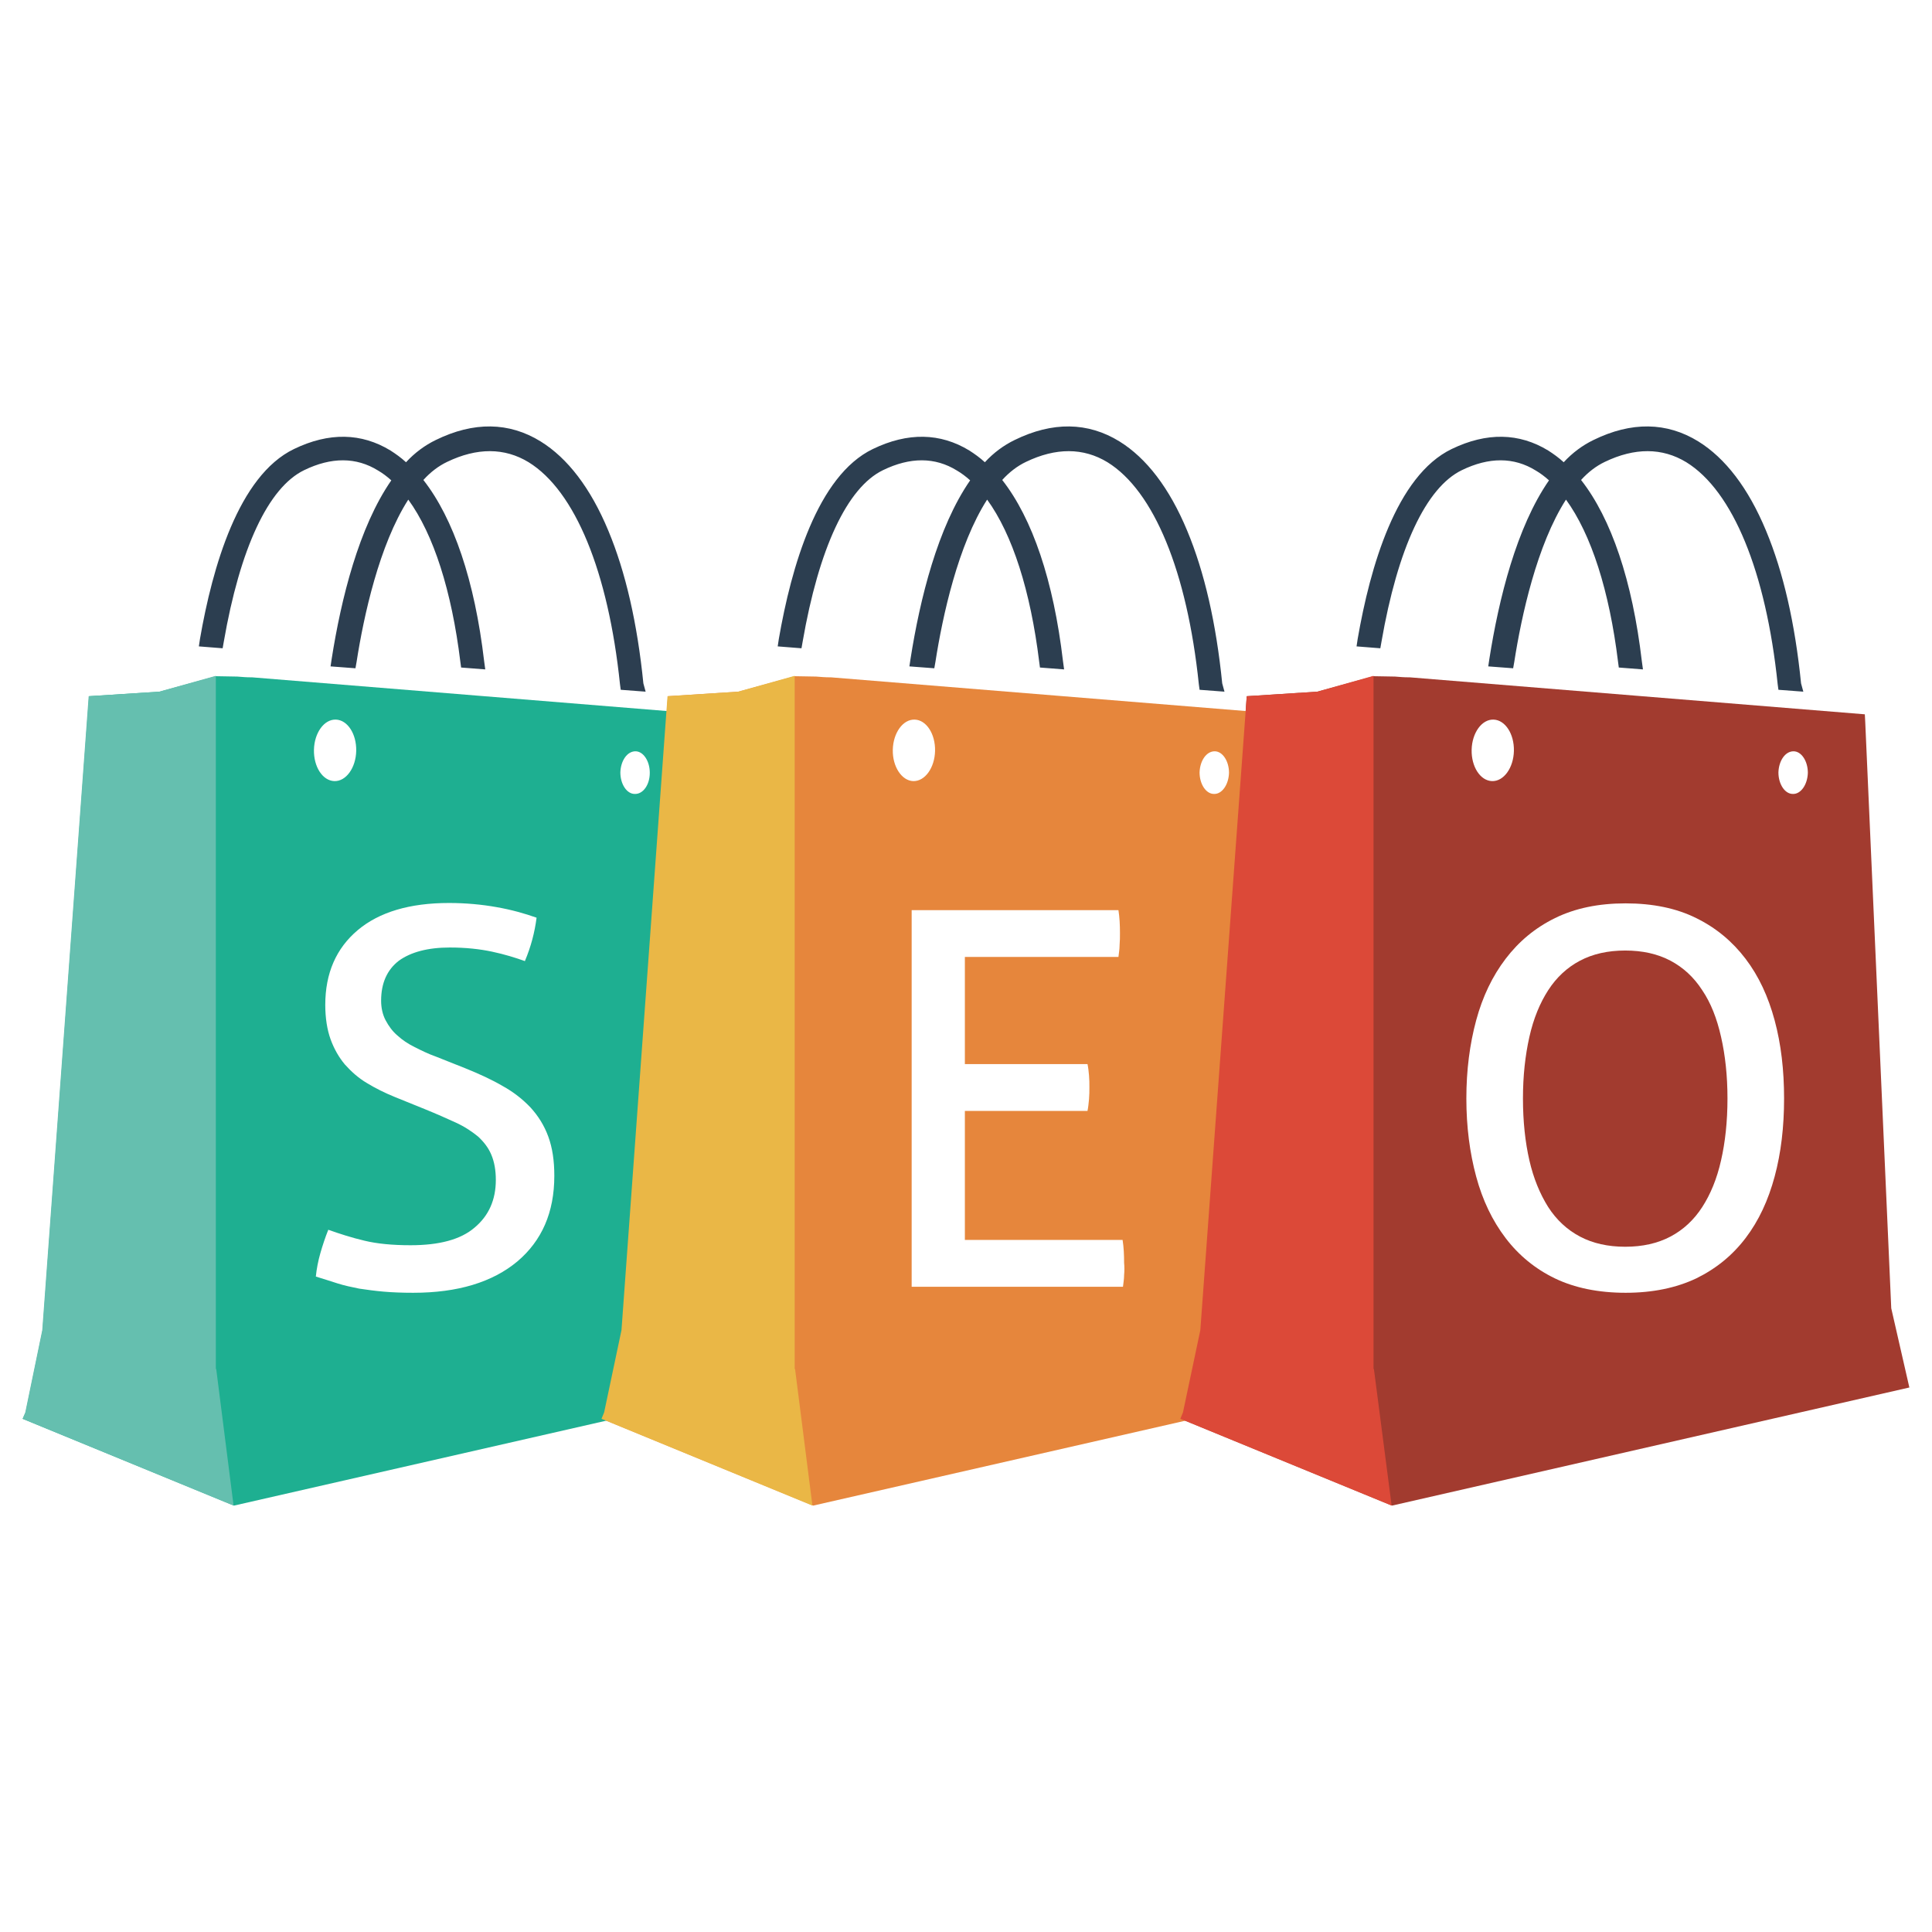
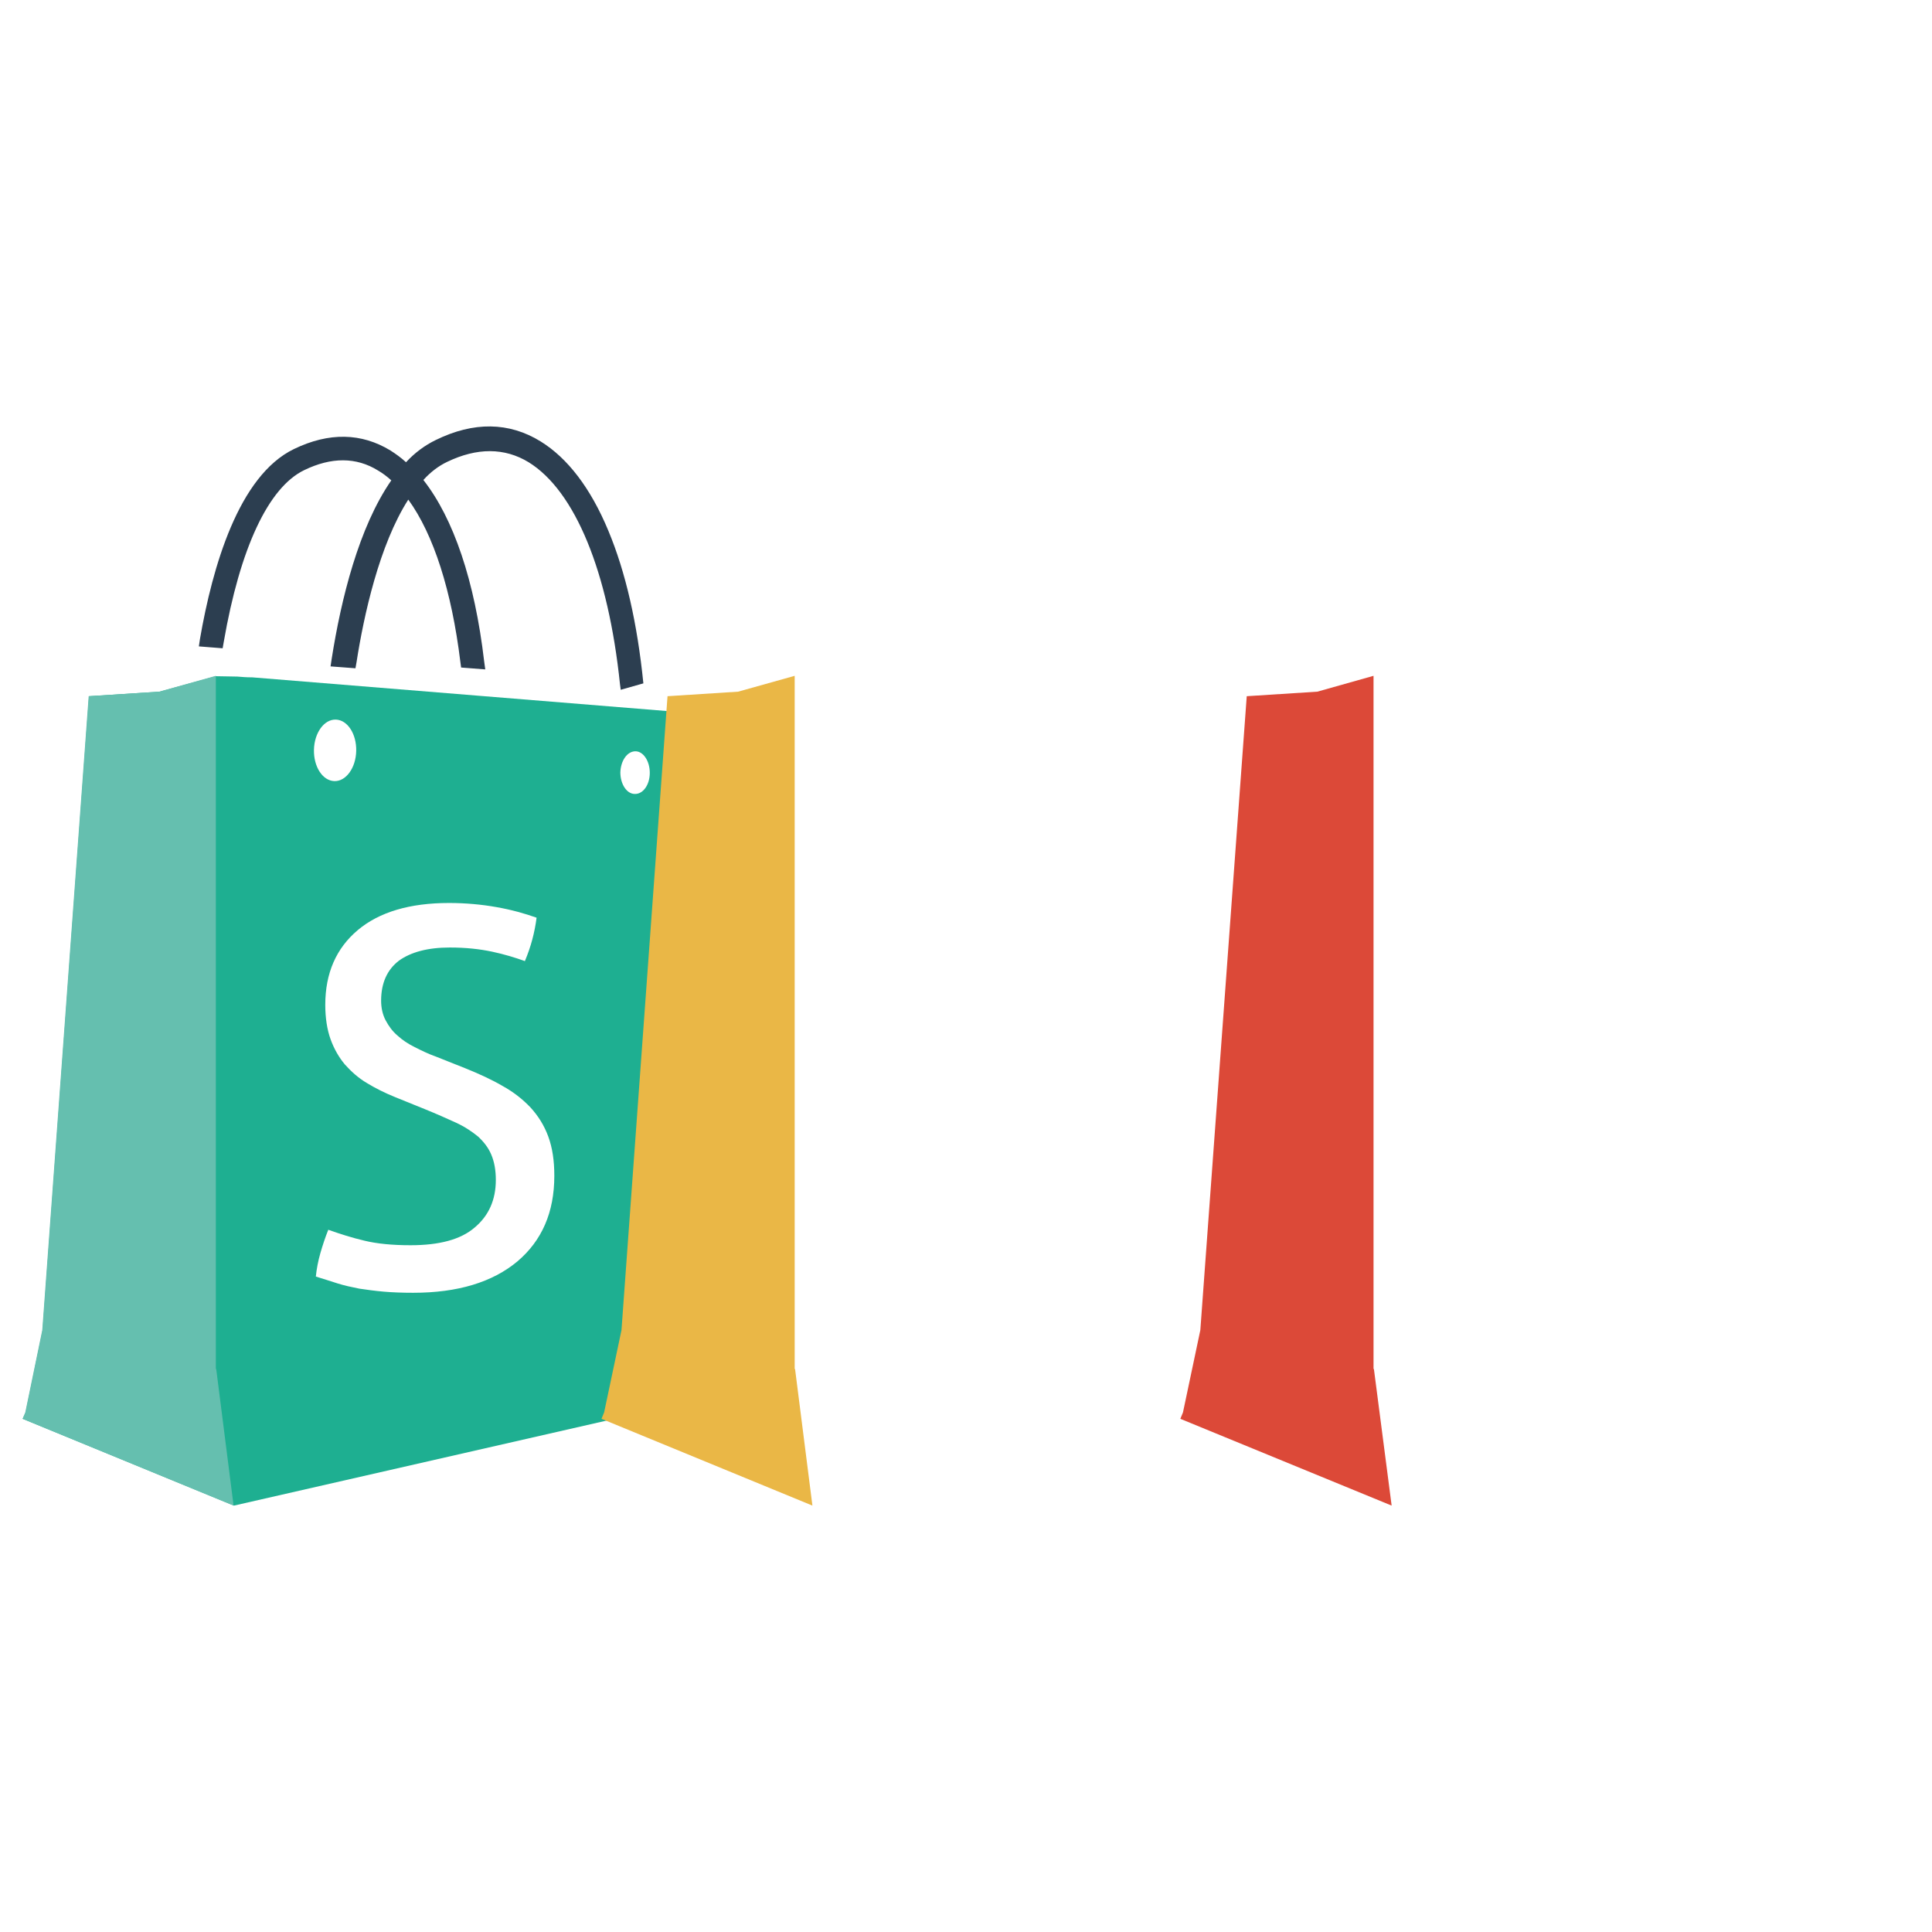
<svg xmlns="http://www.w3.org/2000/svg" viewBox="0 0 512 512" id="seo-gift">
-   <path fill="#a23b2f" d="M451.1,262.4c-2.2-3.4-5-6-8.4-7.8c-3.4-1.8-7.4-2.7-12-2.7c-4.6,0-8.6,0.9-12,2.7c-3.4,1.8-6.2,4.4-8.4,7.8   c-2.2,3.4-3.9,7.5-5,12.4c-1.1,4.9-1.7,10.3-1.7,16.3c0,6.1,0.6,11.6,1.7,16.4c1.1,4.8,2.8,8.9,5,12.4c2.2,3.4,5,6,8.4,7.8   c3.4,1.8,7.4,2.7,12,2.7c4.6,0,8.6-0.9,12-2.7c3.4-1.8,6.2-4.4,8.4-7.8c2.2-3.4,3.9-7.5,5-12.4c1.1-4.8,1.7-10.3,1.7-16.4   c0-6-0.6-11.5-1.7-16.3C455,269.9,453.4,265.8,451.1,262.4z" />
-   <path fill="#a23b2f" d="M501.2,346.7l-6.9-155.5l-0.1-1.9l-120.6-9.8v0c-0.1,0-0.2,0-0.3,0c-1.2,0-2.4-0.1-3.6-0.2   c-1.9,0-3.8-0.1-5.7-0.1l-14.9,4.1l-18.7,1.2l-12.3,168l-4.5,21.8l-0.7,1.7l56,23L506,367.7L501.2,346.7z M395.8,190.7   c3.1,0.1,5.5,3.8,5.4,8.3c-0.1,4.5-2.7,8.1-5.8,8c-3.1-0.1-5.5-3.8-5.4-8.3C390.1,194.2,392.7,190.6,395.8,190.7z M470.3,311.8   c-1.7,6.3-4.2,11.7-7.7,16.3c-3.5,4.6-7.8,8.1-13.1,10.7c-5.3,2.5-11.5,3.8-18.7,3.8c-7.2,0-13.5-1.3-18.7-3.8s-9.6-6.1-13.1-10.7   c-3.5-4.6-6.1-10-7.8-16.3c-1.7-6.3-2.6-13.2-2.6-20.7c0-7.5,0.9-14.4,2.6-20.7c1.7-6.3,4.3-11.7,7.8-16.3   c3.5-4.6,7.8-8.2,13.1-10.8c5.3-2.6,11.5-3.9,18.7-3.9c7.2,0,13.5,1.3,18.7,3.9c5.3,2.6,9.6,6.2,13.1,10.8c3.5,4.6,6,10,7.7,16.3   c1.7,6.3,2.5,13.2,2.5,20.7C472.8,298.6,472,305.5,470.3,311.8z M475.1,210.4c-2.1,0-3.8-2.6-3.8-5.7c0.1-3.1,1.8-5.6,4-5.6   c2.1,0,3.8,2.6,3.8,5.7C479,208,477.2,210.5,475.1,210.4z" />
-   <path fill="#e6863c" d="M347.8,346.7l-6.9-155.5l-0.1-1.9l-120.6-9.8v0c-0.1,0-0.2,0-0.3,0c-1.2,0-2.4-0.1-3.6-0.2  c-1.9,0-3.8-0.1-5.7-0.1l-14.9,4.1l-18.7,1.2l-12.3,168l-4.5,21.8l-0.7,1.7l56,23l137.2-31.3L347.8,346.7z M236.6,198.7  c0.1-4.5,2.7-8.1,5.8-8c3.1,0.1,5.5,3.8,5.4,8.3c-0.1,4.5-2.7,8.1-5.8,8C239,206.9,236.5,203.2,236.6,198.7z M297.9,337.9  c0,1.1-0.2,2.1-0.3,3.1h-56v-99.8h54.8c0.3,1.9,0.4,3.9,0.4,6.1c0,1,0,2.1-0.1,3.2c0,1.1-0.2,2.1-0.3,3.1h-40.7V282h32.5  c0.2,0.9,0.3,1.9,0.4,3c0.1,1.1,0.1,2.1,0.1,3.1c0,1,0,2.1-0.1,3.2c-0.1,1.1-0.2,2.1-0.4,3.1h-32.5v34.2h41.8  c0.3,1.9,0.4,3.9,0.4,6.1C298,335.7,298,336.8,297.9,337.9z M321.7,210.4c-2.1,0-3.8-2.6-3.8-5.7c0.1-3.1,1.8-5.6,4-5.6  c2.1,0,3.8,2.6,3.8,5.7C325.6,208,323.8,210.5,321.7,210.4z" />
  <path fill="#1eaf91" d="M194.4,346.7l-6.9-155.5l-0.1-1.9l-120.6-9.8v0c-0.1,0-0.2,0-0.3,0c-1.2,0-2.4-0.1-3.6-0.2  c-1.9,0-3.8-0.1-5.7-0.1l-14.9,4.1l-18.7,1.2l-12.3,168l-4.5,21.8L6,376l56,23l137.2-31.3L194.4,346.7z M89,190.7  c3.1,0.1,5.5,3.8,5.4,8.3c-0.1,4.5-2.7,8.1-5.8,8c-3.1-0.1-5.5-3.8-5.4-8.3C83.3,194.2,85.9,190.6,89,190.7z M137.1,334.3  c-6.6,5.5-15.8,8.3-27.6,8.3c-2.9,0-5.5-0.1-7.8-0.3c-2.3-0.2-4.5-0.5-6.5-0.8c-2-0.4-3.9-0.8-5.8-1.4c-1.9-0.6-3.7-1.2-5.7-1.8  c0.2-2,0.6-4.1,1.2-6.2c0.6-2.1,1.3-4.2,2.1-6.2c3.1,1.1,6.2,2.1,9.6,2.9c3.3,0.8,7.4,1.2,12.2,1.2c7.6,0,13.3-1.5,17-4.7  c3.7-3.1,5.6-7.3,5.6-12.6c0-2.6-0.4-4.8-1.2-6.7c-0.8-1.9-2-3.4-3.5-4.8c-1.6-1.3-3.5-2.6-5.9-3.7c-2.4-1.1-5.1-2.3-8.3-3.6  l-7.9-3.2c-2.7-1.1-5.1-2.3-7.4-3.7c-2.2-1.3-4.1-3-5.8-4.9c-1.6-1.9-2.9-4.2-3.8-6.7c-0.9-2.5-1.4-5.6-1.4-9.1  c0-8.4,2.9-15,8.6-19.8c5.7-4.8,13.8-7.2,24.2-7.2c4.4,0,8.7,0.4,12.6,1.1c4,0.7,7.5,1.7,10.6,2.8c-0.5,3.9-1.5,7.7-3.1,11.5  c-2.5-0.9-5.4-1.8-8.7-2.5c-3.3-0.7-7-1.1-11.2-1.1c-5.8,0-10.3,1.2-13.5,3.5c-3.1,2.4-4.7,5.9-4.7,10.6c0,1.9,0.4,3.7,1.2,5.2  c0.8,1.5,1.8,2.9,3.1,4c1.3,1.2,2.8,2.2,4.6,3.1c1.8,0.9,3.6,1.8,5.6,2.5l7.8,3.1c3.7,1.5,7,3,9.9,4.7c2.9,1.6,5.3,3.5,7.4,5.7  c2,2.2,3.6,4.7,4.7,7.7c1.1,3,1.6,6.4,1.6,10.4C146.9,321.3,143.6,328.8,137.1,334.3z M168.2,210.4c-2.1,0-3.8-2.6-3.8-5.7  c0.1-3.1,1.8-5.6,4-5.6c2.1,0,3.8,2.6,3.8,5.7C172.2,208,170.4,210.5,168.2,210.4z" />
-   <path fill="#2c3e50" d="M170.5,181.1c-1.6-15.9-4.7-29.5-9.3-40.5c-4.7-11.3-10.8-19.2-17.9-23.6c-8.4-5.2-17.8-5.3-27.8-0.4  c-2.9,1.4-5.6,3.4-7.9,5.9c-1.3-1.2-2.7-2.2-4.1-3.1c-7.7-4.7-16.3-4.9-25.6-0.4c-14.7,7.1-21.6,31.3-24.9,50.3l-0.3,2l6.3,0.5  l0.3-1.7c4.3-24.8,11.8-40.9,21.3-45.5c7.2-3.5,13.8-3.5,19.6,0.1c1.2,0.7,2.4,1.6,3.5,2.6c-8.6,12.4-13.3,31.4-15.8,47.3l-0.3,2  l6.6,0.5l0.3-1.7c1.9-12.2,6-31,13.7-43c6.7,9.2,11.5,24.2,13.8,43l0.2,1.5l6.4,0.5l-0.3-2.2c-2.5-21.3-8.1-37.8-16.1-48  c1.9-2.1,4-3.7,6.3-4.8c7.9-3.8,15.2-3.8,21.6,0.1c12.3,7.6,21.1,29,24.2,58.8l0.2,1.5l6.6,0.5L170.5,181.1z" />
+   <path fill="#2c3e50" d="M170.5,181.1c-1.6-15.9-4.7-29.5-9.3-40.5c-4.7-11.3-10.8-19.2-17.9-23.6c-8.4-5.2-17.8-5.3-27.8-0.4  c-2.9,1.4-5.6,3.4-7.9,5.9c-1.3-1.2-2.7-2.2-4.1-3.1c-7.7-4.7-16.3-4.9-25.6-0.4c-14.7,7.1-21.6,31.3-24.9,50.3l-0.3,2l6.3,0.5  l0.3-1.7c4.3-24.8,11.8-40.9,21.3-45.5c7.2-3.5,13.8-3.5,19.6,0.1c1.2,0.7,2.4,1.6,3.5,2.6c-8.6,12.4-13.3,31.4-15.8,47.3l-0.3,2  l6.6,0.5l0.3-1.7c1.9-12.2,6-31,13.7-43c6.7,9.2,11.5,24.2,13.8,43l0.2,1.5l6.4,0.5l-0.3-2.2c-2.5-21.3-8.1-37.8-16.1-48  c1.9-2.1,4-3.7,6.3-4.8c7.9-3.8,15.2-3.8,21.6,0.1c12.3,7.6,21.1,29,24.2,58.8l0.2,1.5L170.5,181.1z" />
  <polygon fill="#65bfaf" points="57.3 362.8 57.2 362.8 57.2 179.1 42.2 183.3 23.5 184.5 11.2 352.5 6.7 374.3 6 376 61.9 399" />
-   <path fill="#2c3e50" d="M323.9,181.1c-1.6-15.9-4.7-29.5-9.3-40.5c-4.7-11.3-10.8-19.2-17.9-23.6c-8.4-5.2-17.8-5.3-27.8-0.4  c-2.9,1.4-5.6,3.4-7.9,5.9c-1.3-1.2-2.7-2.2-4.1-3.1c-7.7-4.7-16.3-4.9-25.6-0.4c-14.7,7.1-21.6,31.3-24.9,50.3l-0.3,2l6.3,0.5  l0.3-1.7c4.3-24.8,11.8-40.9,21.3-45.5c7.2-3.5,13.8-3.5,19.6,0.1c1.2,0.7,2.4,1.6,3.5,2.6c-8.6,12.4-13.3,31.4-15.8,47.3l-0.3,2  l6.6,0.5l0.3-1.7c1.9-12.2,6-31,13.7-43c6.7,9.2,11.5,24.2,13.8,43l0.2,1.5l6.4,0.5l-0.3-2.2c-2.5-21.3-8.1-37.8-16.1-48  c1.9-2.1,4-3.7,6.3-4.8c7.9-3.8,15.2-3.8,21.6,0.1c12.3,7.6,21.1,29,24.2,58.8l0.2,1.5l6.6,0.5L323.9,181.1z" />
  <polygon fill="#eab746" points="210.7 362.8 210.6 362.8 210.6 179.1 195.6 183.3 176.9 184.5 164.7 352.5 160.1 374.3 159.4 376 215.3 399" />
  <polygon fill="#dc4938" points="364.1 362.8 364 362.8 364 179.1 349.1 183.3 330.4 184.5 318.1 352.5 313.5 374.3 312.8 376 368.8 399" />
-   <path fill="#2c3e50" d="M477.3,181.1c-1.6-15.9-4.7-29.5-9.3-40.5c-4.7-11.3-10.8-19.2-17.9-23.6c-8.4-5.2-17.8-5.3-27.8-0.4  c-2.9,1.4-5.6,3.4-7.9,5.9c-1.3-1.2-2.7-2.2-4.1-3.1c-7.7-4.7-16.3-4.9-25.6-0.4c-14.7,7.1-21.6,31.3-24.9,50.3l-0.3,2l6.3,0.5  l0.3-1.7c4.3-24.8,11.8-40.9,21.3-45.5c7.2-3.5,13.8-3.5,19.6,0.1c1.2,0.7,2.4,1.6,3.5,2.6c-8.6,12.4-13.3,31.4-15.8,47.3l-0.3,2  l6.6,0.5l0.3-1.7c1.9-12.2,6-31,13.7-43c6.7,9.2,11.5,24.2,13.8,43l0.2,1.5l6.4,0.5l-0.3-2.2c-2.5-21.3-8.1-37.8-16.1-48  c1.9-2.1,4-3.7,6.3-4.8c7.9-3.8,15.2-3.8,21.6,0.1c12.3,7.6,21.1,29,24.2,58.8l0.2,1.5l6.6,0.5L477.3,181.1z" />
</svg>